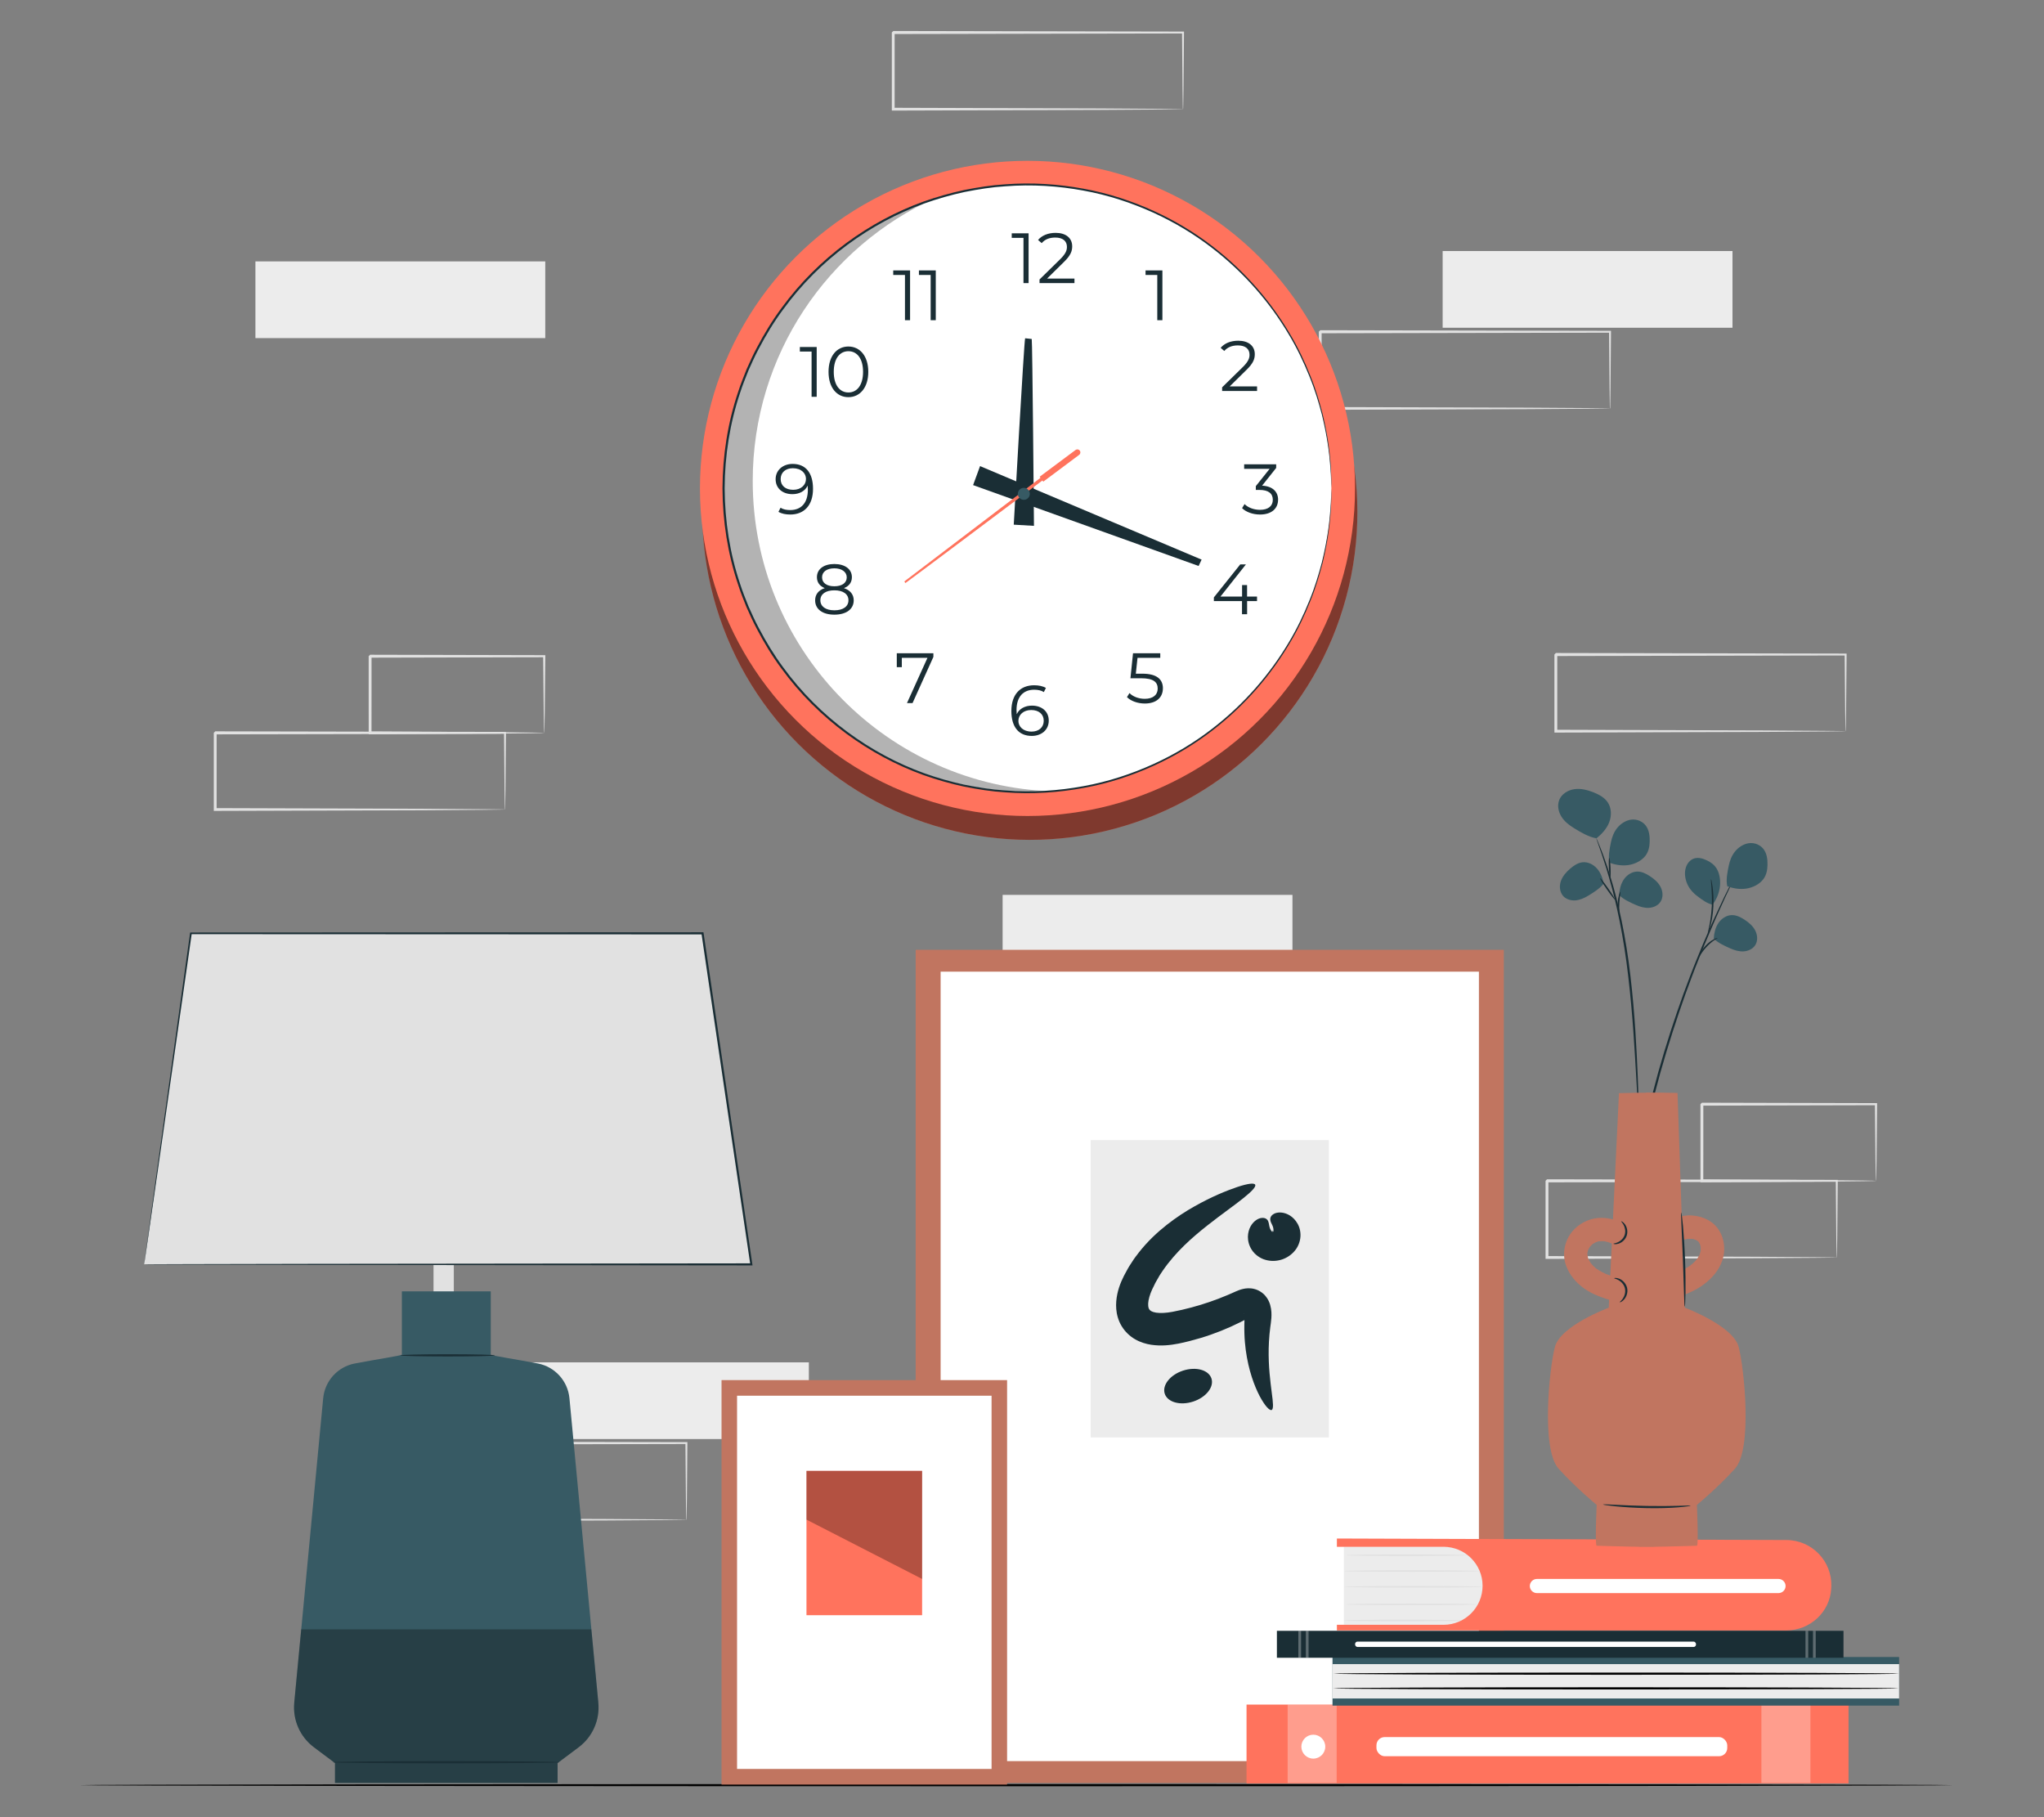
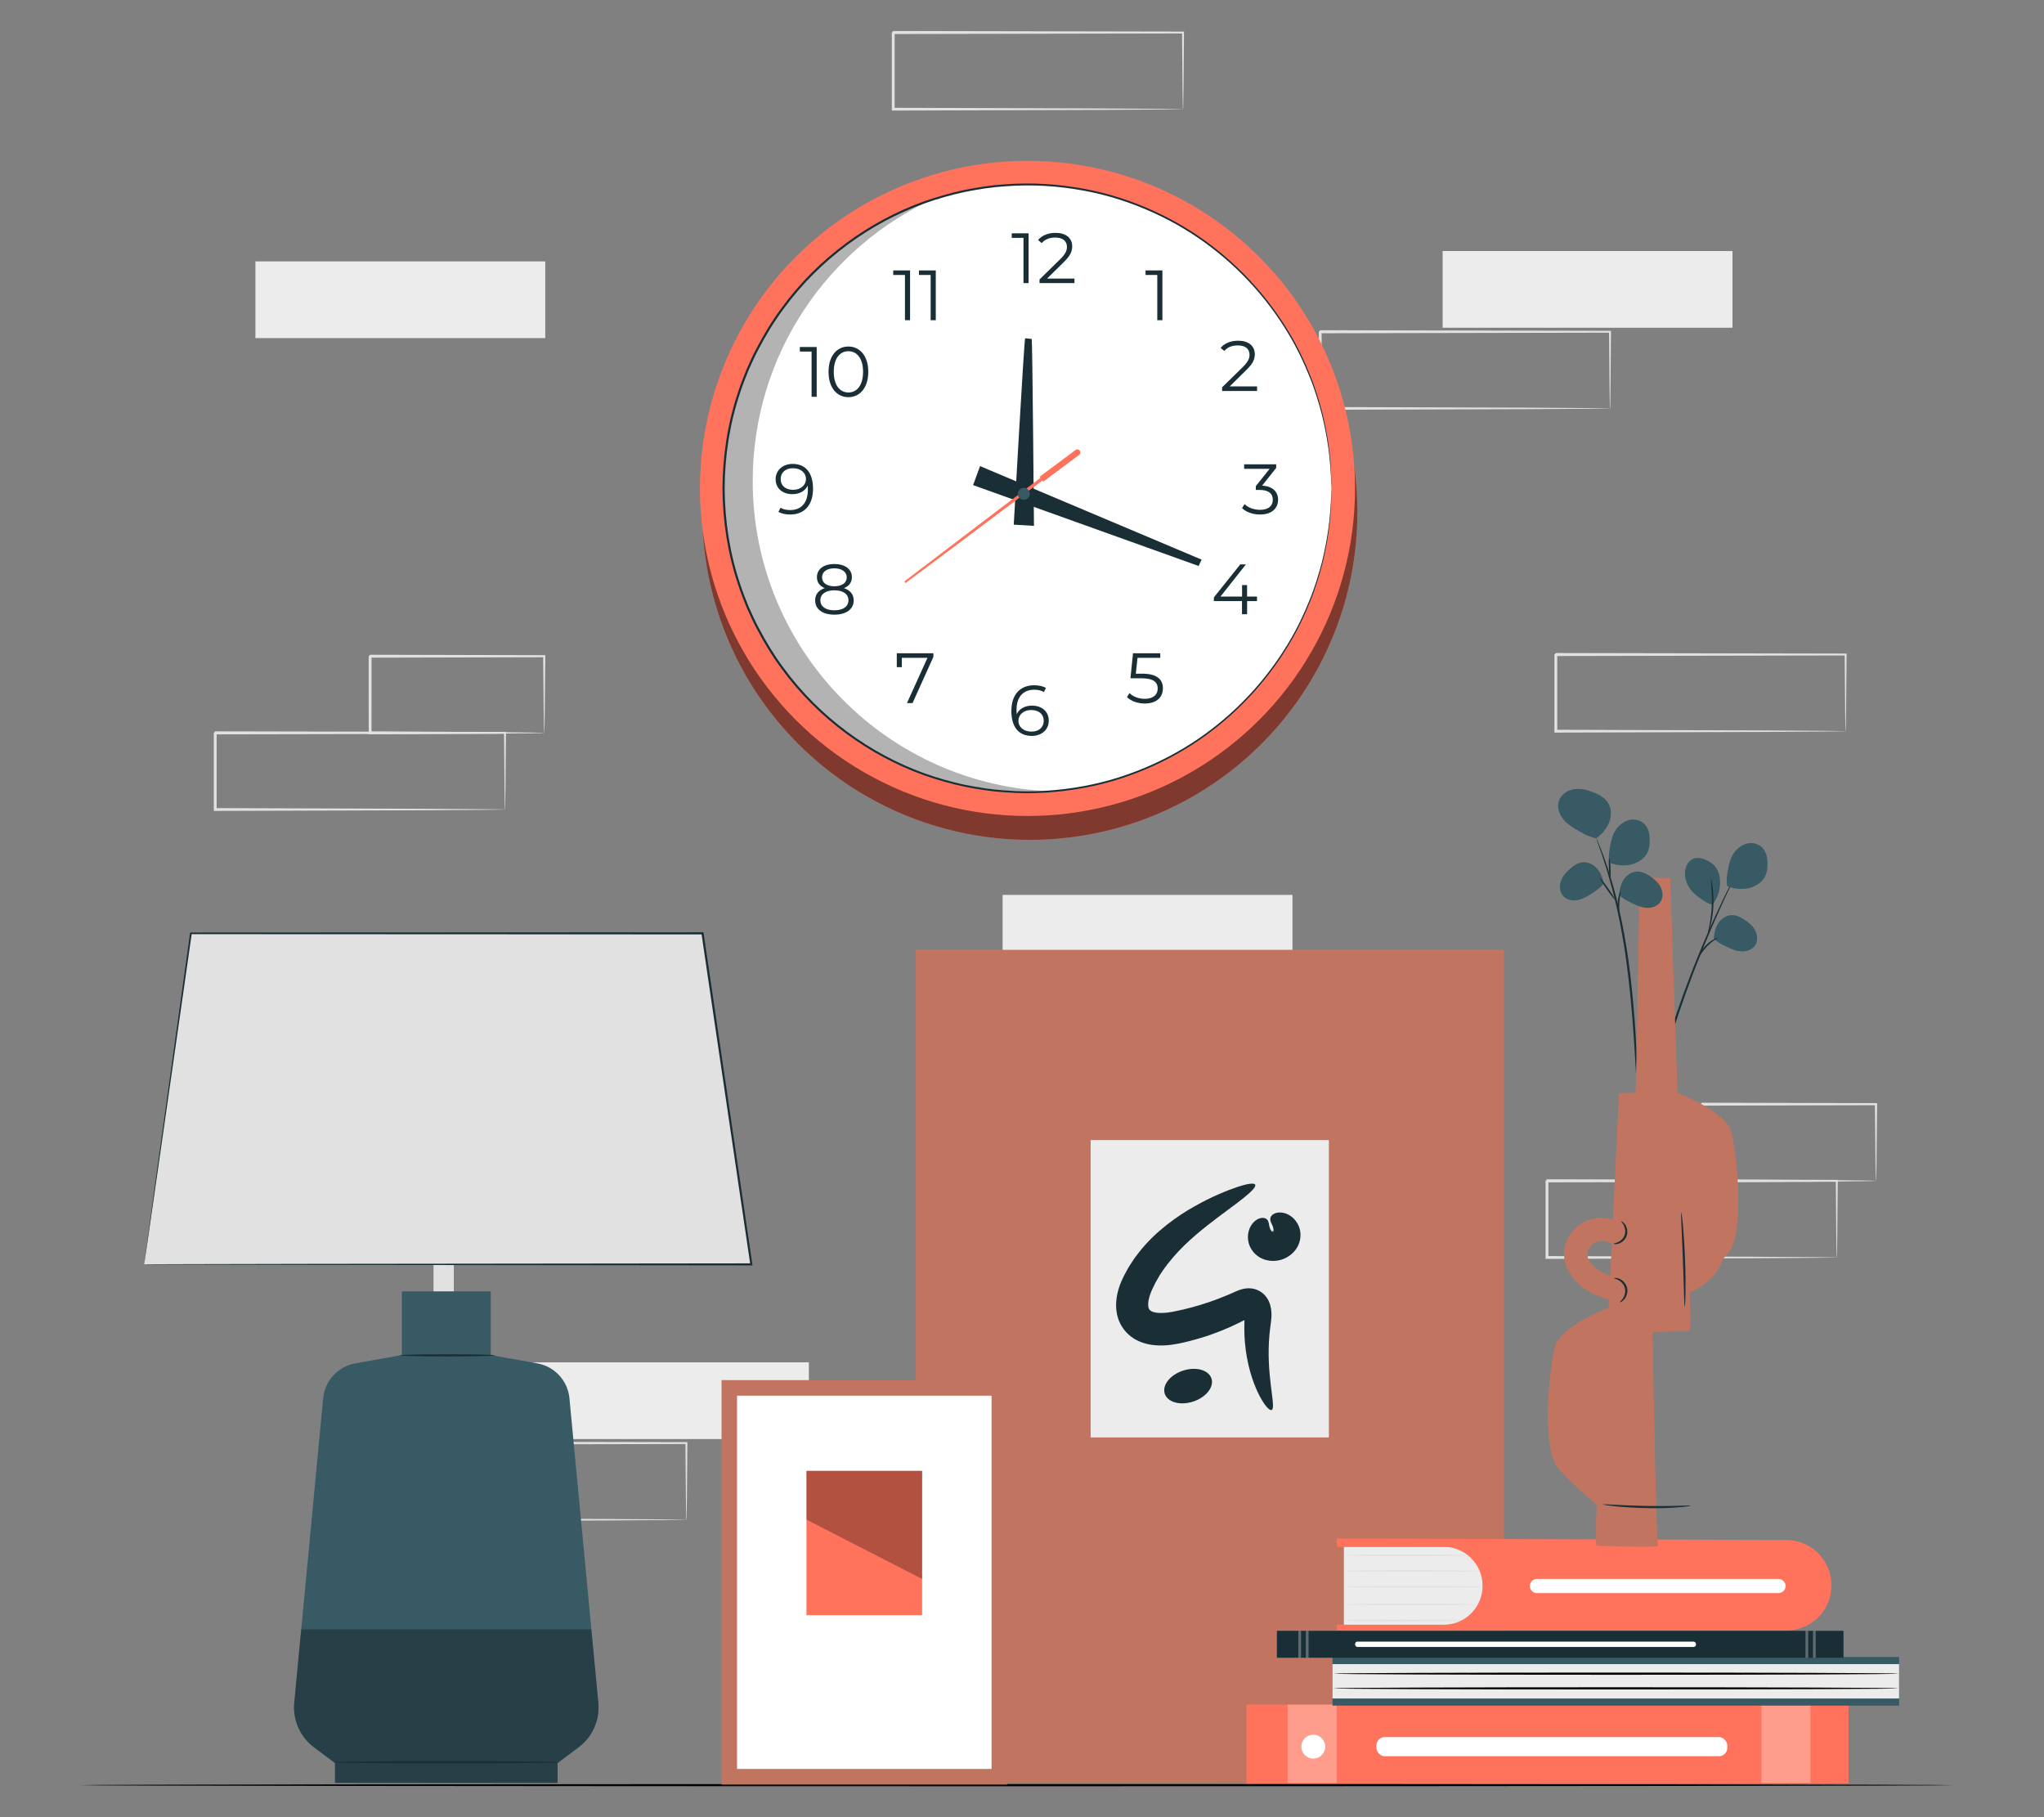
<svg xmlns="http://www.w3.org/2000/svg" id="Layer_2" data-name="Layer 2" viewBox="0 0 540 480">
  <rect x="0" y="0" width="540" height="480" fill="#808080" stroke="none" />
  <defs>
    <style>
      .cls-1 {
        fill: #ff735d;
      }

      .cls-1, .cls-2, .cls-3, .cls-4, .cls-5, .cls-6, .cls-7, .cls-8, .cls-9 {
        stroke-width: 0px;
      }

      .cls-10 {
        opacity: .5;
      }

      .cls-2 {
        fill: #375a64;
      }

      .cls-3 {
        fill: #e1e1e1;
      }

      .cls-4 {
        fill: #ececec;
      }

      .cls-6 {
        fill: none;
      }

      .cls-7 {
        fill: #1a2e35;
      }

      .cls-8 {
        fill: #fff;
      }

      .cls-11 {
        opacity: .3;
      }

      .cls-9 {
        fill: #c17560;
      }
    </style>
  </defs>
  <g id="Layer_2-2" data-name="Layer 2">
    <g>
      <rect class="cls-6" width="540" height="480" />
      <g>
        <g>
          <rect class="cls-4" x="381.13" y="66.31" width="76.57" height="20.26" />
          <path class="cls-3" d="m425.32,107.9s-.02-.13-.02-.37c0-.27-.01-.61-.02-1.04-.01-.95-.03-2.28-.06-3.99-.03-3.5-.08-8.52-.13-14.86l.24.24c-17.48.03-45.29.09-76.56.15.17-.17-.39.39.39-.39h0v1.3s0,1.3,0,1.3c0,.86,0,1.73,0,2.58,0,1.72,0,3.42,0,5.11,0,3.38,0,6.71,0,9.96l-.38-.38c21.8.07,40.88.13,54.57.17,6.82.05,12.29.08,16.11.11,1.86.02,3.31.04,4.36.05.47.01.84.02,1.14.02.26,0,.4.02.4.02,0,0-.11.02-.35.02-.28,0-.64.01-1.09.02-1.02.01-2.45.03-4.27.05-3.8.03-9.24.06-16.02.11-13.75.04-32.92.1-54.83.17h-.38s0-.38,0-.38c0-3.26,0-6.58,0-9.96,0-1.69,0-3.4,0-5.11,0-.86,0-1.72,0-2.58v-1.3s0-.65,0-.65v-.63h0v-.02c.78-.78.22-.22.39-.39,31.28.06,59.08.12,76.56.15h.24s0,.24,0,.24c-.06,6.4-.1,11.47-.13,15-.02,1.68-.04,2.99-.06,3.93-.01.41-.02.74-.02,1,0,.22-.02.33-.02.32Z" />
        </g>
        <g>
          <rect class="cls-4" x="137.12" y="359.86" width="76.57" height="20.26" />
          <path class="cls-3" d="m181.31,401.45s-.02-.13-.02-.37c0-.27-.01-.61-.02-1.04-.01-.95-.03-2.28-.06-3.99-.03-3.5-.08-8.52-.13-14.86l.24.24c-17.48.03-45.29.09-76.56.15.17-.17-.39.39.39-.39h0v1.3s0,1.3,0,1.3c0,.86,0,1.73,0,2.58,0,1.72,0,3.42,0,5.11,0,3.38,0,6.71,0,9.96l-.38-.38c21.8.07,40.88.13,54.57.17,6.82.05,12.29.08,16.11.11,1.86.02,3.31.04,4.36.05.47.01.84.02,1.14.02.26,0,.4.02.4.02,0,0-.11.02-.35.02-.28,0-.64.01-1.09.02-1.02.01-2.45.03-4.27.05-3.8.03-9.24.06-16.02.11-13.75.04-32.92.1-54.83.17h-.38s0-.38,0-.38c0-3.26,0-6.58,0-9.96,0-1.69,0-3.4,0-5.11,0-.86,0-1.72,0-2.58v-1.3s0-.65,0-.65v-.63h0v-.02c.78-.78.22-.22.39-.39,31.28.06,59.08.12,76.56.15h.24s0,.24,0,.24c-.06,6.4-.1,11.47-.13,15-.02,1.68-.04,2.99-.06,3.93-.01.41-.02.74-.02,1,0,.22-.02.33-.02.32Z" />
        </g>
        <rect class="cls-4" x="264.88" y="236.38" width="76.57" height="20.26" />
        <rect class="cls-4" x="67.48" y="69.05" width="76.57" height="20.26" />
        <g>
          <path class="cls-3" d="m133.39,213.85s-.02-.13-.02-.37c0-.27-.01-.61-.02-1.04-.01-.95-.03-2.28-.06-3.99-.03-3.5-.08-8.52-.13-14.86l.24.24c-17.48.03-45.29.09-76.56.15.17-.17-.39.39.39-.39h0v.65s0,.65,0,.65v1.3c0,.86,0,1.73,0,2.58,0,1.72,0,3.42,0,5.11,0,3.38,0,6.71,0,9.96l-.38-.38c21.8.07,40.88.13,54.57.17,6.82.05,12.29.08,16.11.11,1.86.02,3.31.04,4.35.05.47.01.84.02,1.14.02.26,0,.4.02.4.02,0,0-.11.02-.35.02-.28,0-.64.01-1.09.02-1.02.01-2.45.03-4.27.05-3.8.03-9.24.06-16.02.11-13.75.04-32.92.1-54.83.17h-.38s0-.38,0-.38c0-3.26,0-6.58,0-9.96,0-1.69,0-3.4,0-5.11,0-.86,0-1.72,0-2.58v-1.3s0-.65,0-.65v-.63h0v-.02c.78-.78.22-.22.39-.39,31.28.06,59.08.12,76.56.15h.24s0,.24,0,.24c-.06,6.4-.1,11.47-.13,15-.02,1.68-.04,2.99-.06,3.93-.01.41-.02.74-.03,1,0,.22-.02.33-.02.32Z" />
          <path class="cls-3" d="m143.77,193.59s-.02-.14-.03-.39c0-.29-.02-.64-.03-1.07-.02-1-.04-2.35-.07-4.06-.04-3.55-.09-8.57-.15-14.74l.28.28c-11.92.03-28.13.07-46,.11-.35.35.47-.48.39-.39h0v.66s0,.66,0,.66v1.32c0,.88,0,1.76,0,2.63,0,1.74,0,3.46,0,5.16,0,3.39,0,6.67-.01,9.82l-.37-.37c13.28.07,24.71.13,32.91.18,4.04.04,7.28.08,9.59.1,1.08.02,1.93.03,2.59.05.59.02.91.03.92.05.02.02-.27.03-.84.05-.63.01-1.46.03-2.51.05-2.29.02-5.5.06-9.5.1-8.26.04-19.78.1-33.16.18h-.37s0-.37,0-.37c0-3.15,0-6.43-.01-9.82,0-1.69,0-3.41,0-5.16,0-.87,0-1.75,0-2.63v-1.32s0-.66,0-.66v-.65h0v-.02c-.09.08.74-.74.39-.39,17.87.04,34.08.08,46,.11h.28s0,.28,0,.28c-.06,6.24-.11,11.31-.15,14.91-.03,1.68-.05,3.02-.07,4-.02.91-.04,1.37-.06,1.35Z" />
        </g>
        <g>
          <path class="cls-3" d="m485.23,332.18s-.02-.13-.02-.37c0-.27-.01-.61-.02-1.04-.01-.95-.03-2.28-.06-3.99-.03-3.5-.08-8.52-.13-14.86l.24.24c-17.48.03-45.29.09-76.56.15.17-.17-.39.39.39-.39h0v.65s0,.65,0,.65v1.3c0,.86,0,1.73,0,2.58,0,1.72,0,3.42,0,5.11,0,3.38,0,6.71,0,9.96l-.38-.38c21.8.07,40.88.13,54.57.17,6.82.05,12.29.08,16.11.11,1.86.02,3.31.04,4.35.05.47.01.84.02,1.14.02.26,0,.4.02.4.02,0,0-.11.02-.35.02-.28,0-.64.01-1.09.02-1.02.01-2.45.03-4.27.05-3.8.03-9.24.06-16.02.11-13.75.04-32.92.1-54.83.17h-.38s0-.38,0-.38c0-3.26,0-6.58,0-9.96,0-1.69,0-3.4,0-5.11,0-.86,0-1.72,0-2.58v-1.3s0-.65,0-.65v-.63h0v-.02c.78-.78.22-.22.39-.39,31.28.06,59.08.12,76.56.15h.24s0,.24,0,.24c-.06,6.4-.1,11.47-.13,15-.02,1.68-.04,2.99-.06,3.93-.01.41-.02.74-.03,1,0,.22-.02.33-.02.32Z" />
          <path class="cls-3" d="m495.61,311.92s-.02-.14-.03-.39c0-.29-.02-.64-.03-1.07-.02-1-.04-2.35-.07-4.06-.04-3.55-.09-8.57-.15-14.74l.28.28c-11.92.03-28.13.07-46,.11-.35.35.47-.48.39-.39h0v.66s0,.66,0,.66v1.32c0,.88,0,1.76,0,2.63,0,1.74,0,3.46,0,5.16,0,3.39,0,6.67-.01,9.82l-.37-.37c13.28.07,24.71.13,32.91.18,4.04.04,7.28.08,9.59.1,1.08.02,1.93.03,2.59.05.59.02.91.03.92.05.02.02-.27.03-.84.05-.63.01-1.46.03-2.51.05-2.29.02-5.5.06-9.5.1-8.26.04-19.78.11-33.16.18h-.37s0-.37,0-.37c0-3.15,0-6.43-.01-9.82,0-1.69,0-3.41,0-5.16,0-.87,0-1.75,0-2.63v-1.32s0-.66,0-.66v-.65h0v-.02c-.09.08.74-.74.39-.39,17.87.04,34.08.08,46,.11h.28s0,.28,0,.28c-.06,6.24-.11,11.31-.15,14.91-.03,1.68-.05,3.02-.07,4-.02.91-.04,1.37-.06,1.35Z" />
        </g>
        <path class="cls-3" d="m487.57,193.16s-.02-.13-.02-.37c0-.27-.01-.61-.02-1.04-.01-.95-.03-2.28-.06-3.99-.03-3.5-.08-8.52-.13-14.86l.24.24c-17.48.03-45.29.09-76.56.15.17-.17-.39.39.39-.39h0v.65s0,.65,0,.65v1.3c0,.86,0,1.73,0,2.58,0,1.72,0,3.42,0,5.11,0,3.38,0,6.71,0,9.96l-.38-.38c21.8.07,40.88.13,54.57.17,6.82.05,12.29.08,16.11.11,1.86.02,3.31.04,4.35.05.47.01.84.02,1.14.02.26,0,.4.02.4.02,0,0-.11.02-.35.02-.28,0-.64.01-1.09.02-1.02.01-2.45.03-4.27.05-3.8.03-9.24.06-16.02.11-13.75.04-32.92.1-54.83.17h-.38s0-.38,0-.38c0-3.26,0-6.58,0-9.96,0-1.69,0-3.4,0-5.11,0-.86,0-1.72,0-2.58v-1.3s0-.65,0-.65v-.63h0v-.02c.78-.78.22-.22.39-.39,31.28.06,59.08.12,76.56.15h.24s0,.24,0,.24c-.06,6.4-.1,11.47-.13,15-.02,1.68-.04,2.99-.06,3.93-.01.41-.02.74-.03,1,0,.22-.02.33-.02.32Z" />
        <path class="cls-3" d="m312.51,28.86s-.02-.13-.02-.37c0-.27-.01-.61-.02-1.04-.01-.95-.03-2.28-.06-3.99-.03-3.5-.08-8.52-.13-14.86l.24.24c-17.48.03-45.29.09-76.56.15.17-.17-.39.39.39-.39h0v.65s0,.65,0,.65v1.3c0,.86,0,1.73,0,2.58,0,1.72,0,3.42,0,5.11,0,3.38,0,6.71,0,9.96l-.38-.38c21.8.07,40.88.13,54.57.17,6.82.05,12.29.08,16.11.11,1.86.02,3.31.04,4.36.05.47.01.84.02,1.14.02.26,0,.4.02.4.02,0,0-.11.02-.35.02-.28,0-.64.01-1.09.02-1.02.01-2.45.03-4.27.05-3.8.03-9.24.06-16.02.11-13.75.04-32.92.1-54.83.17h-.38s0-.38,0-.38c0-3.26,0-6.58,0-9.96,0-1.69,0-3.4,0-5.11,0-.86,0-1.72,0-2.58v-1.3s0-.65,0-.65v-.63h0v-.02c.78-.78.22-.22.39-.39,31.28.06,59.08.12,76.56.15h.24s0,.24,0,.24c-.06,6.4-.1,11.47-.13,15-.02,1.68-.04,2.99-.06,3.93-.01.41-.02.74-.03,1,0,.22-.02.33-.02.32Z" />
        <path class="cls-5" d="m516,471.54c0,.16-110.82.29-247.49.29s-247.52-.13-247.52-.29,110.8-.29,247.52-.29,247.49.13,247.49.29Z" />
        <g>
          <rect class="cls-3" x="114.53" y="320.56" width="5.36" height="26.83" />
          <path class="cls-2" d="m158.08,449.8l-7.64-80.46c-.43-4.57-3.83-8.31-8.34-9.18-5.56-1.07-12.35-2.09-12.45-2.34v-16.71h-23.48v16.71c-.1.26-6.89,1.27-12.45,2.34-4.51.87-7.9,4.61-8.34,9.18l-7.64,80.46c-.43,4.54,1.53,8.98,5.18,11.72l5.58,4.18v5.25h58.81v-5.25l5.58-4.18c3.65-2.74,5.61-7.18,5.18-11.72Z" />
          <g class="cls-11">
            <path class="cls-5" d="m77.74,449.8c-.43,4.54,1.53,8.98,5.18,11.72l5.58,4.18v5.25h58.81v-5.25l5.58-4.18c3.65-2.74,5.61-7.18,5.18-11.72l-1.85-19.42h-76.65l-1.85,19.42Z" />
          </g>
          <g>
            <polygon class="cls-3" points="38.07 333.97 198.48 333.97 185.59 246.54 50.43 246.54 38.07 333.97" />
            <path class="cls-7" d="m38.07,333.97s.06-.51.2-1.54c.14-1.04.35-2.56.62-4.55.56-4.02,1.37-9.92,2.41-17.48,2.12-15.2,5.17-37.08,8.91-63.89l.03-.19h.19c36.92-.02,83.85-.04,135.16-.06h.25s.04.24.04.24c.59,3.97,1.21,8.23,1.85,12.52,3.88,26.37,7.61,51.71,11.03,74.92l.05.31h-.31c-46.78-.05-86.91-.1-115.36-.13-14.19-.03-25.46-.06-33.19-.07-3.85-.01-6.81-.02-8.83-.03-.99,0-1.75-.01-2.27-.02-.51,0-.76-.02-.76-.02,0,0,.27-.01.79-.02.53,0,1.3,0,2.3-.02,2.03,0,5.02-.02,8.89-.03,7.75-.02,19.05-.04,33.26-.07,28.4-.03,68.47-.08,115.16-.13l-.27.31c-3.43-23.21-7.17-48.55-11.06-74.92-.63-4.29-1.26-8.55-1.84-12.52l.28.24c-51.31-.02-98.24-.05-135.16-.06l.22-.19c-3.83,26.74-6.96,48.56-9.13,63.71-1.1,7.58-1.95,13.49-2.53,17.52-.29,2.01-.52,3.54-.67,4.59-.15,1.04-.25,1.58-.25,1.58Z" />
          </g>
          <path class="cls-7" d="m130.78,358.01c0,.16-5.6.29-12.51.29s-12.51-.13-12.51-.29,5.6-.29,12.51-.29,12.51.13,12.51.29Z" />
          <path class="cls-7" d="m147.81,465.48c0,.16-13.42.29-29.97.29s-29.98-.13-29.98-.29,13.42-.29,29.98-.29,29.97.13,29.97.29Z" />
        </g>
        <rect class="cls-9" x="241.91" y="250.89" width="155.38" height="220.07" />
-         <rect class="cls-8" x="248.5" y="256.66" width="142.21" height="208.53" />
        <rect class="cls-4" x="288.14" y="301.15" width="62.93" height="78.54" />
        <rect class="cls-9" x="190.62" y="364.55" width="75.44" height="106.84" />
        <rect class="cls-8" x="194.72" y="368.67" width="67.24" height="98.59" />
        <g>
          <path class="cls-7" d="m335.96,372.44c-.53.23-1.74-.99-3.16-3.64-1.39-2.65-2.96-6.79-3.69-12.21-.17-1.35-.31-2.78-.35-4.28-.03-.75-.03-1.51-.02-2.29.01-.39.02-.78.03-1.18.01-.39.01-.6,0-.88-.02-.51-.13-.99-.19-1.05-.03-.03-.03.09.16.33.17.24.57.5.85.57.36.11.64.07.66.08.02,0-.13.07-.4.22-.36.19-.72.39-1.09.58-.39.2-.79.4-1.19.61-3.2,1.6-6.7,3.02-10.44,4.14-1.89.56-3.77,1.06-5.81,1.47-2.16.41-4.5.7-7.21.3-1.35-.21-2.81-.63-4.22-1.44-1.42-.81-2.69-2.03-3.55-3.46-.89-1.44-1.32-3.06-1.44-4.51-.12-1.46.03-2.79.28-4,.51-2.39,1.51-4.45,2.46-6.11.45-.89,1-1.7,1.53-2.51.51-.83,1.11-1.56,1.67-2.31,2.31-2.95,4.88-5.35,7.4-7.33,2.52-1.98,5-3.59,7.32-4.88,4.63-2.62,8.55-4.18,11.32-5.12,2.78-.92,4.44-1.13,4.72-.61.28.53-.87,1.75-3.13,3.56-2.24,1.82-5.64,4.16-9.53,7.23-3.87,3.06-8.28,6.88-11.72,11.87-.41.63-.87,1.25-1.22,1.93-.38.66-.79,1.32-1.1,2.03-.75,1.43-1.24,2.71-1.47,3.94-.22,1.23-.05,2.07.19,2.37.14.19.28.34.54.48.26.15.69.3,1.26.39,1.15.18,2.72.08,4.28-.21,1.69-.31,3.45-.73,5.1-1.17,3.34-.89,6.5-2,9.44-3.24.37-.16.73-.31,1.09-.47.39-.17.77-.34,1.15-.51.48-.21,1.08-.47,1.89-.66.81-.19,1.92-.29,3.06.02,1.06.27,2.16.96,2.86,1.8.71.83,1.06,1.67,1.27,2.37.4,1.42.37,2.5.32,3.49-.03.47-.09,1-.14,1.35-.05.34-.09.68-.14,1.01-.08.67-.16,1.33-.22,1.97-.13,1.3-.17,2.55-.21,3.75-.09,4.81.45,8.76.8,11.55.38,2.78.53,4.43-.03,4.67Z" />
          <path class="cls-7" d="m320.05,364.12c.74,2.26-1.43,4.99-4.84,6.1-3.41,1.11-6.76.18-7.5-2.08-.73-2.26,1.43-4.99,4.84-6.1,3.41-1.11,6.76-.18,7.5,2.08Z" />
          <path class="cls-7" d="m335.63,322.39c-.14-.55.03-1.25.87-1.73.81-.48,2.26-.6,3.75.12.74.36,1.48.92,2.11,1.77.63.84,1.16,2,1.21,3.45.07,1.43-.44,3.07-1.39,4.24-.94,1.19-2.17,2.01-3.53,2.46-1.36.43-2.84.5-4.3.09-1.46-.39-2.84-1.41-3.62-2.61-.8-1.2-1.06-2.46-1.05-3.5.02-1.06.29-1.95.67-2.67.78-1.46,2.03-2.22,2.97-2.3.96-.1,1.51.36,1.72.89.23.56.23,1.17.41,1.7.16.52.48.96.8,1.23.17.14.35.23.51.21-.2.01-.61.17-.73.28-.12.09-.02.08.09-.3.1-.34.03-.78.01-.77-.02,0,.18.4.46.62.31.25.4.2.25.19-.16-.02-.58.09-.75.2.14-.08.23-.26.28-.47.1-.41.1-.94-.08-1.46-.17-.53-.53-1.03-.67-1.61Z" />
        </g>
        <g>
          <rect class="cls-1" x="213.06" y="388.52" width="30.55" height="38.13" />
          <g class="cls-11">
            <polygon class="cls-5" points="213.06 401.4 243.62 417.08 243.62 388.52 213.06 388.52 213.06 401.4" />
          </g>
        </g>
        <g>
          <circle class="cls-1" cx="272.07" cy="135.32" r="86.53" transform="translate(-16 232.01) rotate(-45)" />
          <g class="cls-10">
            <circle class="cls-5" cx="272.07" cy="135.32" r="86.53" transform="translate(-16 232.01) rotate(-45)" />
          </g>
          <circle class="cls-1" cx="271.45" cy="129.01" r="86.53" />
          <g>
            <circle class="cls-8" cx="271.45" cy="129.01" r="80.29" transform="translate(101.56 376.93) rotate(-81)" />
            <g class="cls-11">
              <path class="cls-5" d="m198.86,127.05c0-33.3,19.84-61.96,48.34-74.82-32.49,10.28-56.04,40.67-56.04,76.56,0,44.34,35.95,80.29,80.29,80.29,1.58,0,3.14-.05,4.69-.14-43.09-2.46-77.28-38.18-77.28-81.89Z" />
            </g>
            <path class="cls-7" d="m351.74,129.01s-.03-.44-.06-1.3c-.05-.86-.02-2.14-.18-3.82-.21-3.35-.77-8.29-2.3-14.48-.82-3.08-1.82-6.49-3.3-10.07-1.45-3.59-3.24-7.42-5.59-11.29-4.64-7.75-11.3-15.85-20.37-22.76-4.52-3.46-9.65-6.57-15.3-9.14-5.65-2.56-11.83-4.62-18.42-5.81-6.57-1.21-13.53-1.69-20.64-1.13-3.56.21-7.14.79-10.73,1.5-3.58.77-7.16,1.79-10.7,3.05-14.12,5.11-27.54,14.66-37.2,27.91-2.45,3.28-4.59,6.82-6.52,10.5-.99,1.83-1.83,3.75-2.69,5.66-.77,1.95-1.57,3.9-2.21,5.91-2.7,8.01-4.05,16.58-4.09,25.25.05,8.68,1.39,17.25,4.09,25.26.64,2.02,1.43,3.96,2.21,5.91.86,1.91,1.7,3.83,2.69,5.66,1.93,3.68,4.08,7.23,6.52,10.51,9.67,13.25,23.09,22.8,37.21,27.91,3.54,1.26,7.12,2.29,10.7,3.05,3.59.71,7.17,1.29,10.73,1.5,7.11.56,14.07.08,20.64-1.13,6.59-1.19,12.76-3.25,18.42-5.81,5.66-2.57,10.79-5.68,15.3-9.14,9.07-6.91,15.72-15.02,20.37-22.76,2.35-3.87,4.14-7.7,5.59-11.29,1.48-3.59,2.48-6.99,3.3-10.07,1.53-6.19,2.09-11.13,2.3-14.48.15-1.67.12-2.96.18-3.82.03-.86.06-1.3.06-1.3,0,0,.04,1.77-.12,5.12-.17,3.35-.69,8.31-2.2,14.53-.81,3.09-1.79,6.51-3.26,10.12-1.44,3.61-3.22,7.46-5.57,11.35-4.63,7.79-11.3,15.95-20.4,22.92-4.53,3.49-9.68,6.63-15.37,9.22-5.68,2.59-11.89,4.67-18.51,5.87-6.61,1.23-13.61,1.72-20.77,1.17-3.58-.21-7.18-.79-10.8-1.5-3.61-.77-7.21-1.8-10.78-3.06-14.22-5.14-27.74-14.74-37.48-28.08-2.47-3.3-4.63-6.87-6.57-10.58-.99-1.85-1.84-3.77-2.71-5.7-.78-1.96-1.58-3.93-2.22-5.96-2.72-8.07-4.08-16.71-4.12-25.44.05-8.73,1.4-17.37,4.13-25.43.64-2.03,1.45-3.99,2.22-5.95.87-1.93,1.71-3.85,2.71-5.7,1.95-3.71,4.11-7.27,6.57-10.57,9.74-13.33,23.26-22.94,37.47-28.07,3.57-1.26,7.17-2.29,10.77-3.06,3.62-.71,7.22-1.29,10.8-1.5,7.15-.55,14.15-.06,20.77,1.17,6.62,1.2,12.83,3.28,18.51,5.87,5.68,2.59,10.84,5.73,15.37,9.22,9.1,6.97,15.76,15.13,20.4,22.92,2.35,3.89,4.13,7.74,5.57,11.35,1.47,3.6,2.45,7.03,3.26,10.12,1.5,6.22,2.03,11.17,2.2,14.53.17,3.36.12,5.12.12,5.12Z" />
          </g>
          <g>
            <g>
              <path class="cls-7" d="m271.74,61.62v13.16h-1.35v-11.95h-3.1v-1.2h4.45Z" />
              <path class="cls-7" d="m283.86,73.58v1.2h-9.23v-.96l5.47-5.36c1.48-1.47,1.77-2.35,1.77-3.25,0-1.52-1.07-2.46-3.08-2.46-1.54,0-2.73.47-3.59,1.47l-.96-.83c1.01-1.2,2.65-1.88,4.66-1.88,2.67,0,4.36,1.35,4.36,3.55,0,1.26-.39,2.39-2.16,4.12l-4.47,4.4h7.24Z" />
            </g>
            <path class="cls-7" d="m307.09,71.42v13.16h-1.35v-11.95h-3.1v-1.2h4.45Z" />
            <g>
              <path class="cls-7" d="m240.43,71.42v13.16h-1.35v-11.95h-3.1v-1.2h4.45Z" />
              <path class="cls-7" d="m247.22,71.42v13.16h-1.35v-11.95h-3.1v-1.2h4.45Z" />
            </g>
            <path class="cls-7" d="m332.1,102.07v1.2h-9.23v-.96l5.47-5.36c1.48-1.47,1.77-2.35,1.77-3.25,0-1.52-1.07-2.46-3.08-2.46-1.54,0-2.73.47-3.59,1.47l-.96-.83c1.01-1.2,2.65-1.88,4.66-1.88,2.67,0,4.36,1.35,4.36,3.55,0,1.26-.39,2.39-2.16,4.12l-4.47,4.4h7.24Z" />
            <g>
              <path class="cls-7" d="m215.76,91.65v13.16h-1.35v-11.95h-3.1v-1.2h4.45Z" />
              <path class="cls-7" d="m218.89,98.22c0-4.19,2.2-6.69,5.24-6.69s5.26,2.5,5.26,6.69-2.22,6.69-5.26,6.69-5.24-2.5-5.24-6.69Zm9.12,0c0-3.51-1.58-5.45-3.87-5.45s-3.87,1.94-3.87,5.45,1.58,5.45,3.87,5.45,3.87-1.94,3.87-5.45Z" />
            </g>
            <path class="cls-7" d="m337.65,132.02c0,2.2-1.6,3.89-4.77,3.89-1.9,0-3.72-.66-4.74-1.69l.66-1.07c.85.88,2.37,1.52,4.08,1.52,2.18,0,3.38-1.01,3.38-2.65s-1.11-2.61-3.55-2.61h-.94v-1l3.65-4.57h-6.73v-1.2h8.46v.96l-3.72,4.68c2.82.15,4.23,1.64,4.23,3.74Z" />
            <path class="cls-7" d="m214.79,129.11c0,4.47-2.44,6.8-6.01,6.8-1.18,0-2.29-.21-3.12-.71l.55-1.09c.68.45,1.58.62,2.56.62,2.84,0,4.66-1.82,4.66-5.39,0-.3-.02-.68-.06-1.07-.66,1.45-2.2,2.26-4.02,2.26-2.61,0-4.44-1.54-4.44-3.95s1.94-4.04,4.49-4.04c3.5,0,5.39,2.42,5.39,6.58Zm-1.86-2.61c0-1.45-1.2-2.82-3.48-2.82-1.9,0-3.21,1.11-3.21,2.86s1.28,2.84,3.31,2.84,3.38-1.24,3.38-2.88Z" />
            <path class="cls-7" d="m225.54,158.58c0,2.33-1.97,3.78-5.11,3.78s-5.08-1.45-5.08-3.78c0-1.58.9-2.69,2.54-3.23-1.33-.53-2.07-1.52-2.07-2.89,0-2.14,1.82-3.48,4.6-3.48s4.64,1.33,4.64,3.48c0,1.37-.75,2.37-2.1,2.89,1.65.55,2.58,1.67,2.58,3.23Zm-1.39-.02c0-1.62-1.39-2.63-3.72-2.63s-3.7,1.02-3.7,2.63,1.37,2.65,3.7,2.65,3.72-1.02,3.72-2.65Zm-3.72-3.7c2.05,0,3.27-.92,3.27-2.35s-1.3-2.39-3.27-2.39-3.25.9-3.25,2.37,1.2,2.37,3.25,2.37Z" />
            <path class="cls-7" d="m246.59,172.56v.96l-5.51,12.2h-1.47l5.41-11.95h-6.77v2.46h-1.33v-3.67h9.66Z" />
            <path class="cls-7" d="m307.22,181.84c0,2.24-1.56,3.99-4.77,3.99-1.9,0-3.7-.66-4.72-1.69l.66-1.07c.85.88,2.35,1.52,4.04,1.52,2.24,0,3.42-1.09,3.42-2.69,0-1.69-1.05-2.74-4.4-2.74h-2.8l.68-6.6h7.2v1.2h-6.01l-.45,4.19h1.69c3.97,0,5.47,1.56,5.47,3.89Z" />
            <path class="cls-7" d="m277.07,190.35c0,2.46-1.94,4.04-4.49,4.04-3.5,0-5.39-2.42-5.39-6.58,0-4.47,2.44-6.8,6.01-6.8,1.18,0,2.29.21,3.12.71l-.55,1.09c-.68-.45-1.58-.62-2.56-.62-2.84,0-4.66,1.82-4.66,5.39,0,.3.02.68.06,1.07.66-1.45,2.2-2.26,4.02-2.26,2.61,0,4.44,1.54,4.44,3.95Zm-1.33.04c0-1.73-1.28-2.84-3.31-2.84s-3.38,1.24-3.38,2.88c0,1.45,1.2,2.82,3.48,2.82,1.9,0,3.21-1.11,3.21-2.86Z" />
            <path class="cls-7" d="m332.1,158.78h-2.63v3.46h-1.35v-3.46h-7.43v-.98l6.97-8.72h1.5l-6.73,8.5h5.71v-3.04h1.32v3.04h2.63v1.2Z" />
          </g>
          <path class="cls-7" d="m270.83,89.35c-.27.38-3.01,49.24-3.01,49.24l5.34.31s-.41-49.12-.59-49.36l-1.75-.19Z" />
          <polygon class="cls-7" points="258.92 123.12 257.08 128.14 316.66 149.5 317.45 147.82 258.92 123.12" />
          <path class="cls-1" d="m285.27,119.02c-.27-.35-.77-.42-1.12-.16l-9.49,7.07.22.29-35.96,27.36s.2.41.27.44c.07.03,36.2-27.1,36.2-27.1l.23.31,9.48-7.08c.36-.27.43-.77.16-1.13h0Z" />
          <path class="cls-2" d="m271.42,131.72c-.7.52-1.69.37-2.21-.34-.52-.7-.37-1.69.34-2.21.7-.52,1.69-.37,2.21.34.52.7.37,1.69-.34,2.21Z" />
        </g>
        <g>
          <g>
            <rect class="cls-1" x="329.32" y="450.26" width="159.04" height="20.82" />
            <path class="cls-8" d="m350.12,461.37c0,1.75-1.42,3.16-3.16,3.16s-3.16-1.42-3.16-3.16,1.42-3.16,3.16-3.16,3.16,1.42,3.16,3.16Z" />
            <rect class="cls-8" x="363.64" y="458.84" width="92.68" height="5.06" rx="2.17" ry="2.17" />
            <g class="cls-11">
              <rect class="cls-8" x="465.34" y="450.26" width="12.95" height="20.69" />
            </g>
            <g class="cls-11">
              <rect class="cls-8" x="340.18" y="450.26" width="12.95" height="20.69" />
            </g>
          </g>
          <g>
            <rect class="cls-2" x="352.03" y="437.69" width="149.69" height="12.84" />
            <rect class="cls-4" x="352.03" y="439.57" width="149.69" height="9.08" />
            <path class="cls-5" d="m501.72,442.09c0,.16-33.46.29-74.72.29s-74.72-.13-74.72-.29,33.45-.29,74.72-.29,74.72.13,74.72.29Z" />
            <path class="cls-5" d="m501.6,445.97c0,.16-33.46.29-74.72.29s-74.72-.13-74.72-.29,33.45-.29,74.72-.29,74.72.13,74.72.29Z" />
          </g>
          <g>
            <rect class="cls-7" x="337.34" y="430.77" width="149.69" height="7.12" />
            <rect class="cls-8" x="358" y="433.62" width="90.06" height="1.42" rx=".64" ry=".64" />
            <g>
              <g class="cls-11">
                <rect class="cls-8" x="343.01" y="430.77" width=".72" height="7.12" />
              </g>
              <g class="cls-11">
                <rect class="cls-8" x="344.99" y="430.77" width=".72" height="7.12" />
              </g>
            </g>
            <g>
              <g class="cls-11">
                <rect class="cls-8" x="476.99" y="430.77" width=".72" height="7.12" />
              </g>
              <g class="cls-11">
                <rect class="cls-8" x="478.97" y="430.77" width=".72" height="7.12" />
              </g>
            </g>
          </g>
          <g>
            <g>
              <path class="cls-4" d="m355.04,408.57v20.6h39.87v-20.6h-39.87Z" />
              <path class="cls-1" d="m483.8,419.06c0,.18-.01.36-.02.55-.32,6.23-5.62,11.06-11.86,11.06h-118.73v-1.49h28.19c5.69,0,10.3-4.61,10.3-10.3h0c0-5.69-4.61-10.3-10.3-10.3h-28.19v-2.19l118.77.4c6.7.02,12.09,5.58,11.85,12.28Z" />
              <path class="cls-3" d="m355.04,419.15c0,.12,8.2.21,18.31.21s18.31-.09,18.31-.21-8.2-.21-18.31-.21-18.31.09-18.31.21Z" />
              <path class="cls-3" d="m355.62,423.79c0,.12,7.76.21,17.32.21s17.32-.09,17.32-.21-7.75-.21-17.32-.21-17.32.09-17.32.21Z" />
              <path class="cls-3" d="m355.04,428.04c0,.12,6.97.21,15.57.21s15.58-.09,15.58-.21-6.97-.21-15.58-.21-15.57.09-15.57.21Z" />
              <path class="cls-3" d="m355.04,414.98c0,.12,8.03.21,17.93.21s17.93-.1,17.93-.21-8.03-.21-17.93-.21-17.93.09-17.93.21Z" />
              <path class="cls-3" d="m355.62,410.8c0,.12,7.15.21,15.96.21s15.96-.09,15.96-.21-7.15-.21-15.96-.21-15.96.09-15.96.21Z" />
            </g>
            <path class="cls-8" d="m406.03,420.81h63.83c1.03,0,1.87-.84,1.87-1.87h0c0-1.03-.84-1.87-1.87-1.87h-63.83c-1.03,0-1.87.84-1.87,1.87h0c0,1.03.84,1.87,1.87,1.87Z" />
          </g>
        </g>
        <g>
          <g>
            <path class="cls-7" d="m458.57,230.98s-.03.1-.1.27c-.09.21-.21.46-.35.78-.34.72-.8,1.71-1.38,2.97-.61,1.28-1.36,2.86-2.17,4.7-.82,1.85-1.79,3.93-2.76,6.28-1,2.34-2.08,4.9-3.16,7.69-1.13,2.77-2.21,5.77-3.38,8.92-2.25,6.33-4.54,13.35-6.64,20.81-2.07,7.47-3.74,14.67-5.1,21.25-.63,3.3-1.27,6.43-1.73,9.38-.52,2.94-.92,5.7-1.28,8.21-.39,2.51-.64,4.8-.89,6.8-.26,2-.44,3.73-.58,5.15-.15,1.38-.27,2.47-.35,3.26-.04.34-.08.62-.11.85-.03.19-.05.29-.06.29,0,0-.01-.1,0-.29.01-.22.03-.5.05-.85.06-.79.14-1.88.25-3.27.1-1.42.25-3.15.49-5.16.23-2.01.44-4.3.81-6.82.33-2.52.71-5.28,1.21-8.23.45-2.96,1.06-6.1,1.68-9.41,1.33-6.6,2.99-13.81,5.06-21.3,2.1-7.48,4.42-14.51,6.7-20.84,1.18-3.15,2.28-6.15,3.43-8.92,1.1-2.78,2.2-5.34,3.23-7.67.99-2.34,1.99-4.42,2.84-6.25.84-1.84,1.61-3.4,2.26-4.67.63-1.24,1.12-2.21,1.48-2.92.16-.31.29-.55.4-.75.09-.17.14-.25.15-.25Z" />
            <path class="cls-7" d="m421.75,221.44s.13.23.32.69c.21.52.48,1.19.82,2.03.36.88.76,1.97,1.2,3.25.46,1.27.95,2.73,1.42,4.36,2.02,6.5,4.05,15.71,5.23,26.03,1.21,10.31,1.64,19.7,1.93,26.49.13,3.39.22,6.14.26,8.04.02.9.03,1.63.04,2.19,0,.5,0,.76-.03.76-.02,0-.05-.26-.09-.76-.04-.56-.09-1.28-.14-2.18-.11-1.96-.26-4.69-.45-8.03-.4-6.78-.89-16.15-2.1-26.44-1.17-10.29-3.13-19.48-5.05-25.98-.45-1.64-.91-3.1-1.34-4.38-.4-1.29-.77-2.39-1.1-3.28-.3-.85-.53-1.54-.72-2.07-.16-.47-.23-.73-.21-.73Z" />
            <g>
              <path class="cls-9" d="m427.71,288.75l-2.7,56.67s-12.76,4.74-14.23,10.38c-1.47,5.64-3.68,26.98.98,32.14,4.66,5.15,10.06,9.57,10.06,9.57,0,0-.49,10.79,0,10.79s16.8.61,16.19,0-2.69-119.3-1.96-119.55c.74-.25-8.34,0-8.34,0Z" />
-               <path class="cls-9" d="m443.18,288.7l1.93,56.72s12.76,4.74,14.23,10.38c1.47,5.64,3.68,26.98-.98,32.14-4.66,5.15-10.06,9.57-10.06,9.57,0,0,.49,10.79,0,10.79s-16.8.61-16.19,0,3.46-119.36,2.73-119.6,8.34,0,8.34,0Z" />
+               <path class="cls-9" d="m443.18,288.7s12.76,4.74,14.23,10.38c1.47,5.64,3.68,26.98-.98,32.14-4.66,5.15-10.06,9.57-10.06,9.57,0,0,.49,10.79,0,10.79s-16.8.61-16.19,0,3.46-119.36,2.73-119.6,8.34,0,8.34,0Z" />
              <path class="cls-9" d="m428.33,322.91c-2.56-1.18-5.45-1.64-8.2-.78-2.41.76-4.56,2.41-5.77,4.65-1.24,2.29-1.53,5.07-.62,7.53.94,2.52,2.62,4.51,4.81,6.06,2.32,1.65,5.14,2.53,7.84,3.37,1.54.48,3.43-.57,3.79-2.15.38-1.68-.5-3.28-2.15-3.79-1.2-.37-2.39-.76-3.56-1.21-.82-.31.55.27-.25-.1-.32-.15-.64-.3-.96-.47-.47-.25-.93-.52-1.37-.82-.15-.1-.29-.2-.44-.31.31.24.33.26.07.04-.18-.16-.36-.32-.53-.48-.2-.2-.37-.42-.57-.61-.14-.17-.11-.12.11.16-.1-.13-.19-.26-.28-.39-.13-.2-.26-.4-.37-.61-.08-.14-.15-.28-.22-.42-.14-.31-.13-.28.03.09-.12-.13-.17-.5-.21-.66-.03-.13-.11-.96-.12-.5,0,.49.02-.43.01-.52-.03-.72-.17.59,0-.07.06-.25.12-.5.2-.74.25-.74-.24.34.08-.18.12-.18.23-.38.33-.57.19-.28.16-.25-.09.09.09-.12.19-.23.29-.34.15-.16.32-.31.47-.47.41-.43-.48.3.17-.13.22-.14.44-.26.67-.39.59-.33-.56.14.17-.07.25-.07.72-.31.98-.25-.11.01-.21.02-.32.03.17-.02.34-.03.51-.04.25-.01.51-.01.76,0,.17,0,.34.02.51.04-.4-.06-.42-.05-.06,0,.25.06.5.11.74.19.16.05.32.1.48.16-.34-.16-.35-.16-.03-.01,1.46.67,3.39.46,4.22-1.11.72-1.36.46-3.5-1.11-4.22h0Z" />
              <path class="cls-9" d="m441.24,328.91c.33-.16.67-.32,1-.48.09-.04.94-.43.65-.3-.29.13.57-.22.66-.26.3-.11.61-.21.92-.3.31-.09.62-.17.94-.24.18-.04.36-.07.54-.1-.42.05-.45.06-.09.03.24,0,.49-.02.73-.02.16,0,.33.01.49.02.36.04.32.03-.09-.02.17-.05.55.12.71.17.15.05.31.1.46.15-.37-.16-.39-.16-.08-.01.21.13.41.24.61.38-.64-.46.19.15.22.3-.25-.34-.28-.37-.09-.09.04.06.08.13.12.19.07.13.14.26.21.39-.16-.4-.18-.44-.06-.12.06.22.13.43.18.64.03.15.06.29.08.44-.06-.45-.07-.5-.04-.15,0,.26.01.53,0,.79-.05.81.15-.41-.03.19-.08.26-.13.52-.22.78-.26.74.2-.26-.11.25-.17.27-.31.56-.48.82-.09.14-.55.7-.08.15-.36.43-.75.84-1.16,1.22-.11.1-.94.74-.31.29-.21.15-.41.3-.62.44-.54.36-1.11.69-1.69.99-.58.3-1.18.57-1.77.84-.33.14-.34.15-.04.02-.17.07-.35.14-.52.21-.35.14-.69.28-1.04.42-1.49.6-2.71,2.09-2.15,3.79.47,1.45,2.19,2.79,3.79,2.15,2.5-1,5.09-1.98,7.26-3.62,2.21-1.66,3.97-3.7,4.89-6.35.86-2.48.59-5.45-.74-7.71-1.53-2.6-4.25-3.89-7.17-4.13-3.17-.26-6.18,1.15-8.96,2.48-1.46.7-1.96,2.9-1.11,4.22.97,1.5,2.66,1.85,4.22,1.11h0Z" />
            </g>
            <path class="cls-7" d="m428.29,322.6c.03-.06.52.13,1,.78.47.63.87,1.81.46,3.04-.43,1.22-1.47,1.91-2.23,2.11-.78.22-1.28.07-1.27,0,0-.09.48-.09,1.13-.38.64-.27,1.48-.92,1.83-1.92.34-1,.07-2.02-.26-2.64-.34-.63-.71-.93-.66-1Z" />
            <path class="cls-7" d="m427.92,343.98c-.05-.08.38-.34.8-.96.42-.6.81-1.63.57-2.71-.26-1.08-1.07-1.83-1.71-2.18-.65-.37-1.15-.41-1.14-.5,0-.06.53-.18,1.32.13.77.29,1.78,1.11,2.1,2.42.3,1.31-.25,2.5-.81,3.1-.57.63-1.1.76-1.12.7Z" />
            <path class="cls-7" d="m444.16,320.24c.08,0,.26,1.38.47,3.63.2,2.25.41,5.37.54,8.81.13,3.45.15,6.57.12,8.83-.03,2.26-.12,3.66-.19,3.66-.08,0-.14-1.4-.21-3.65-.08-2.42-.18-5.45-.29-8.81-.14-3.35-.27-6.39-.37-8.8-.1-2.25-.14-3.65-.06-3.66Z" />
            <path class="cls-7" d="m446.63,397.71c0,.07-1.28.29-3.37.45-2.1.17-5,.27-8.21.2-3.21-.06-6.1-.26-8.19-.47-2.09-.21-3.37-.41-3.37-.49,0-.08,1.3-.02,3.4.09,2.09.11,4.98.24,8.18.3,3.19.06,6.08.03,8.17-.03,2.09-.06,3.39-.14,3.4-.05Z" />
          </g>
          <path class="cls-2" d="m462.02,222.73c1.67-.23,3.18.55,3.98,1.69.8,1.14.98,2.6.95,4.04-.03,1.27-.24,2.62-1.1,3.77-1.02,1.37-2.83,2.25-4.58,2.5-1.75.24-3.44-.08-4.94-.62-.39-1.64.02-3.69.39-5.45.27-1.27.72-2.56,1.6-3.68s2.25-2.05,3.7-2.25Z" />
          <path class="cls-2" d="m411.91,211.34c.64-1.62,2.34-2.66,4.06-2.89,1.73-.23,3.48.23,5.1.88,1.42.57,2.84,1.35,3.69,2.63,1.01,1.52,1.03,3.55.37,5.25-.66,1.7-1.94,3.09-3.36,4.23-2.07-.35-4.18-1.61-5.97-2.71-1.29-.79-2.52-1.76-3.31-3.05-.8-1.29-1.12-2.93-.56-4.34Z" />
          <path class="cls-2" d="m463.68,249.71c.76-1.14.66-2.7.03-3.92-.63-1.22-1.71-2.14-2.86-2.88-1.01-.66-2.15-1.22-3.35-1.19-1.43.04-2.75.94-3.54,2.13-.79,1.19-1.12,2.64-1.21,4.07,1.16,1.17,2.92,1.96,4.43,2.62,1.09.48,2.27.83,3.45.76,1.19-.07,2.39-.6,3.05-1.6Z" />
          <path class="cls-2" d="m438.68,238.21c.76-1.14.66-2.7.03-3.92-.63-1.22-1.71-2.14-2.86-2.88-1.01-.66-2.15-1.22-3.35-1.19-1.43.04-2.75.94-3.54,2.13-.79,1.19-1.12,2.64-1.21,4.07,1.16,1.17,2.92,1.96,4.43,2.62,1.09.48,2.27.83,3.45.76,1.19-.07,2.39-.6,3.05-1.59Z" />
          <path class="cls-2" d="m412.93,236.62c-.91-1.05-1.02-2.63-.55-3.93.47-1.31,1.44-2.38,2.49-3.28.93-.79,2-1.51,3.21-1.64,1.44-.16,2.89.57,3.84,1.67.96,1.09,1.48,2.51,1.76,3.93-1.01,1.34-2.67,2.36-4.1,3.23-1.03.62-2.17,1.13-3.37,1.23-1.2.09-2.48-.29-3.28-1.19Z" />
          <path class="cls-2" d="m445.23,229.77c.28-1.61,1.29-2.7,2.39-3.03,1.1-.32,2.28.02,3.39.56.97.47,1.96,1.14,2.62,2.33.78,1.41.97,3.37.68,5.05s-1,3.1-1.83,4.28c-1.38-.22-2.85-1.32-4.11-2.28-.91-.69-1.78-1.56-2.41-2.76-.63-1.2-.98-2.77-.73-4.17Z" />
          <path class="cls-2" d="m430.9,216.51c1.67-.23,3.18.55,3.98,1.69.8,1.14.98,2.6.95,4.04-.03,1.27-.24,2.62-1.1,3.77-1.02,1.37-2.83,2.25-4.58,2.5-1.75.24-3.44-.08-4.94-.62-.39-1.64.02-3.69.39-5.45.27-1.27.72-2.56,1.6-3.68.88-1.12,2.25-2.05,3.7-2.25Z" />
          <path class="cls-7" d="m452.03,232.24c-.06,0,.02.81.12,2.11.09,1.3.17,3.09.08,5.07-.1,1.98-.37,3.75-.63,5.02-.26,1.27-.47,2.05-.41,2.07.05.02.37-.73.7-2,.34-1.27.66-3.06.76-5.07.1-2-.03-3.82-.2-5.12-.17-1.3-.36-2.09-.41-2.08Z" />
          <path class="cls-7" d="m448.54,253.25c.11.05.83-1.53,2.27-3.07.71-.77,1.44-1.39,2-1.77.56-.39.96-.54.95-.6,0-.05-.47,0-1.1.35-.63.34-1.43.94-2.16,1.74-1.49,1.61-2.06,3.33-1.95,3.36Z" />
          <path class="cls-7" d="m428.08,235.54c-.1-.04-.6,1.24-.69,2.91-.1,1.67.25,3,.36,2.97.12-.02-.03-1.34.07-2.95.08-1.61.38-2.9.26-2.94Z" />
          <path class="cls-7" d="m422.74,231.99c-.1.07.71,1.39,1.79,2.95,1.09,1.56,2.05,2.77,2.14,2.7.1-.07-.71-1.39-1.79-2.95-1.09-1.56-2.05-2.77-2.14-2.7Z" />
          <path class="cls-7" d="m425.39,231.69c.12,0,.16-1.15.09-2.55-.07-1.4-.22-2.54-.34-2.53-.12,0-.16,1.15-.09,2.55.07,1.4.22,2.54.34,2.53Z" />
        </g>
      </g>
    </g>
  </g>
</svg>